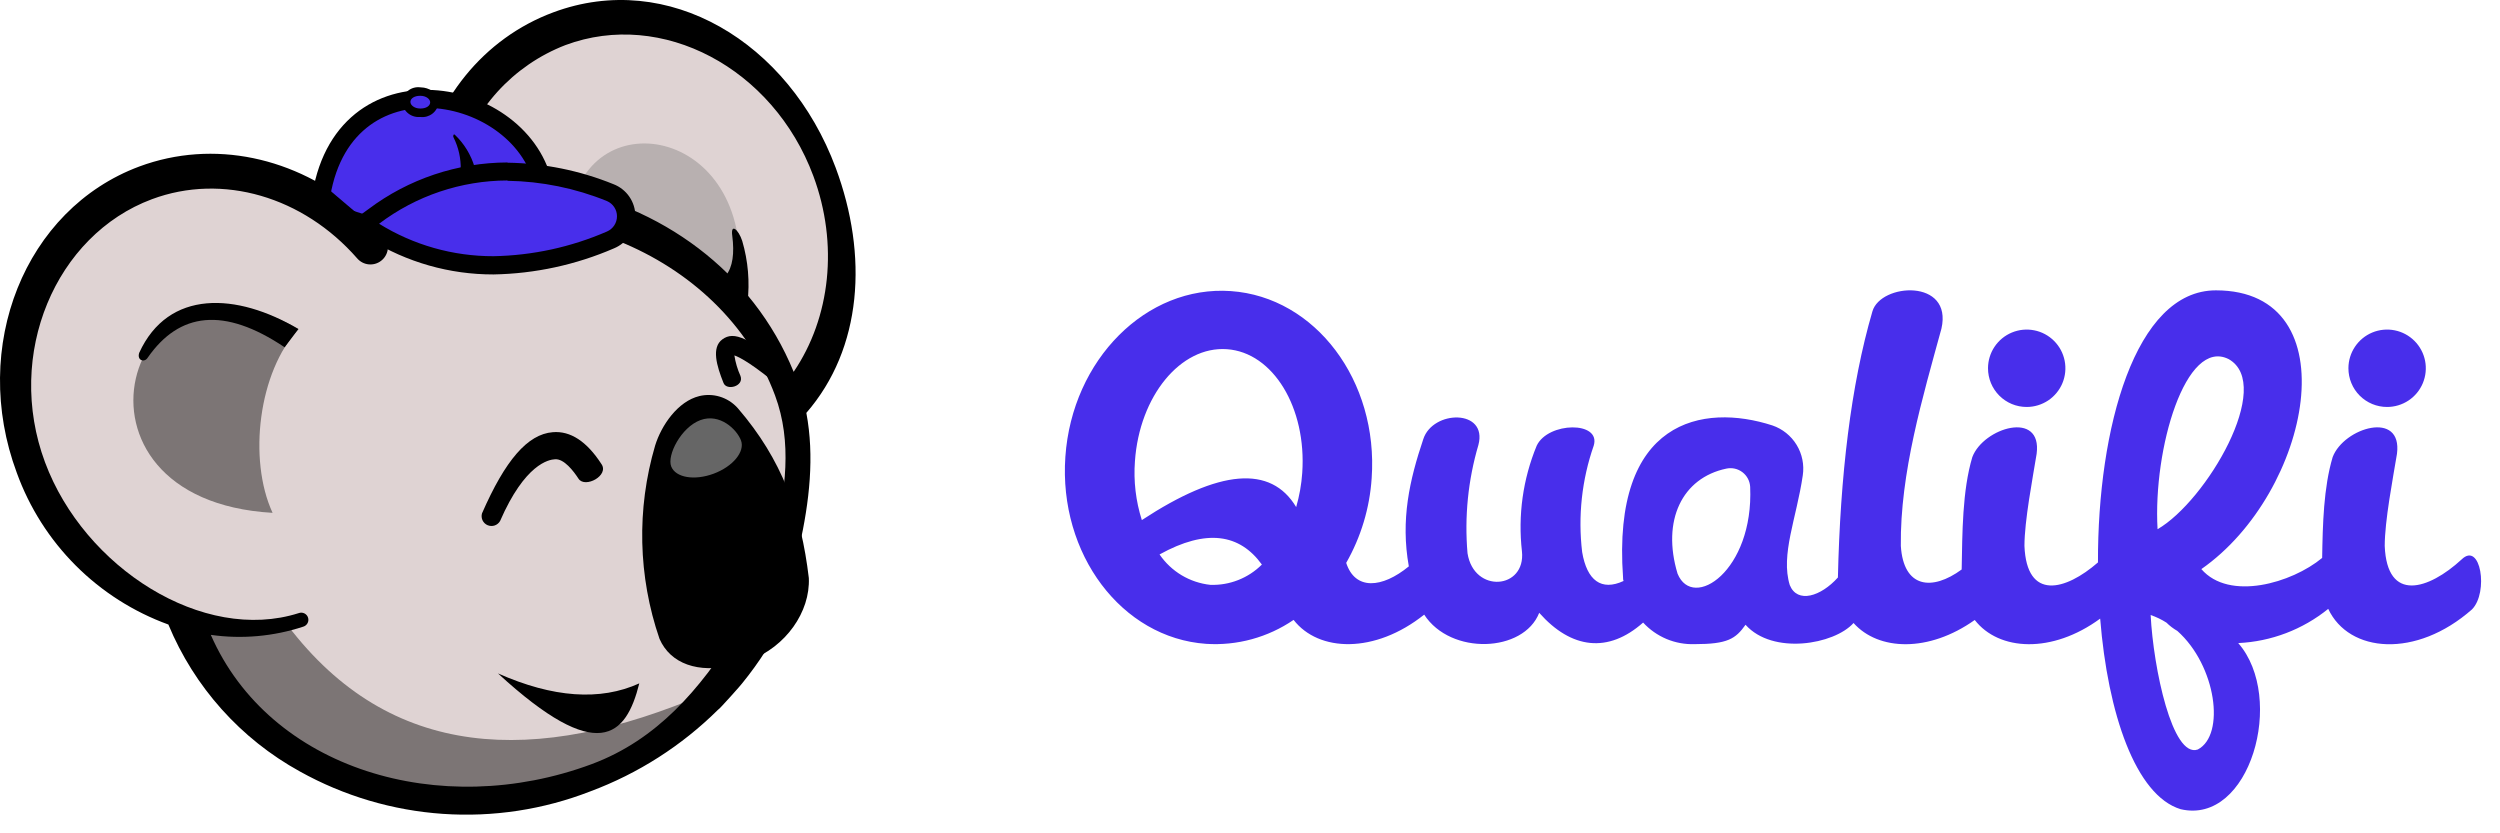
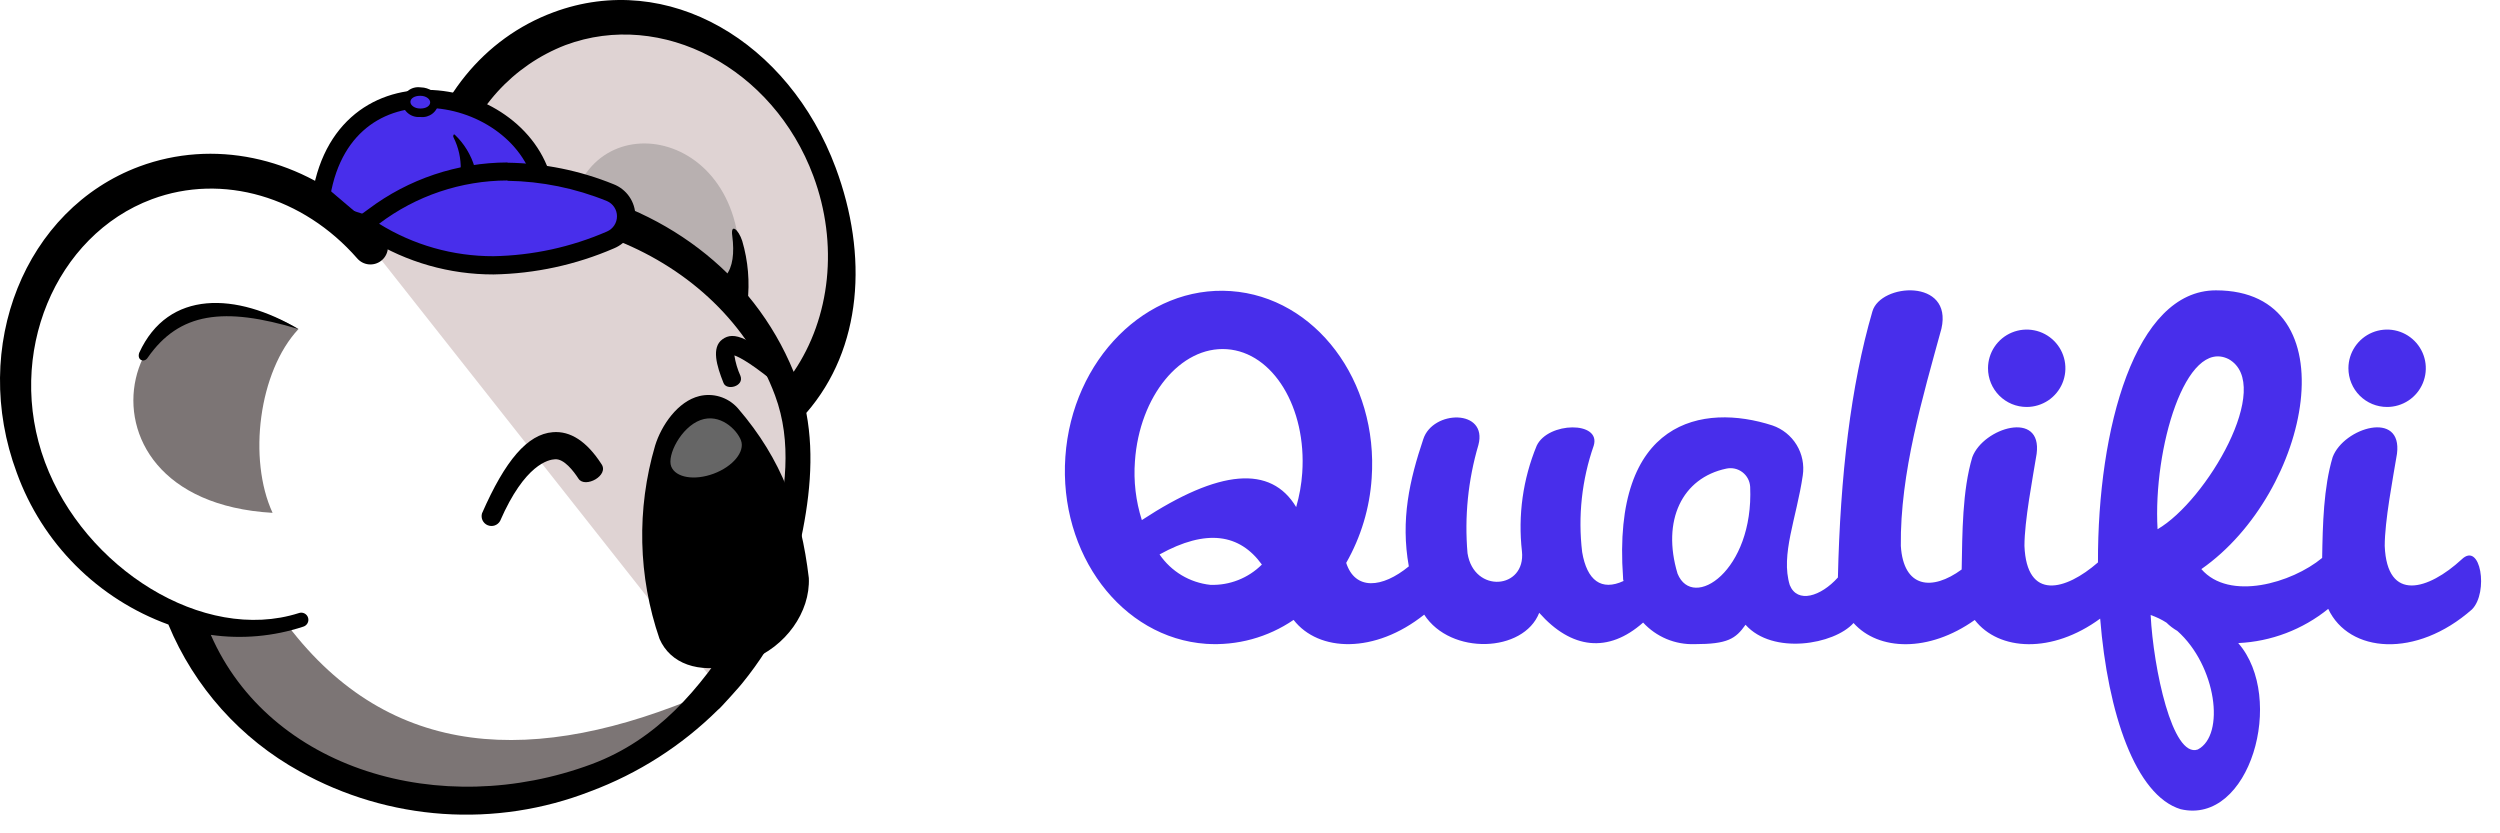
<svg xmlns="http://www.w3.org/2000/svg" fill="none" viewBox="0 0 117 39" height="39" width="117">
  <path fill="#DFD3D3" d="M33.537 32.056C36.814 28.043 37.742 23.482 37.241 18.583C40.927 12.115 39.884 6.319 32.712 1.403C25.038 -0.042 21.128 2.993 20.259 9.635L16.727 10.749" />
-   <path fill="#DFD3D3" d="M16.728 10.749C3.069 1.42 -7.11 21.355 8.73 29.199C10.434 32.046 12.405 34.465 14.963 36.009C23.057 39.044 29.279 37.13 34.058 31.384L16.728 10.749Z" />
  <path fill="#7C7575" d="M13.97 15.399C5.808 10.738 2.229 23.393 12.757 24.001C11.597 21.489 12.106 17.387 13.97 15.399Z" />
-   <path fill="black" d="M13.965 15.399L13.321 16.253C10.475 14.342 8.39 14.62 6.917 16.733C6.761 16.993 6.398 16.865 6.515 16.512C7.878 13.534 11.076 13.688 13.965 15.399Z" />
+   <path fill="black" d="M13.965 15.399C10.475 14.342 8.39 14.62 6.917 16.733C6.761 16.993 6.398 16.865 6.515 16.512C7.878 13.534 11.076 13.688 13.965 15.399Z" />
  <path fill="#B8B0B0" d="M26.82 9.45C28.076 4.53 35.953 6.316 34.43 14.239L26.82 9.45Z" />
  <path fill="black" d="M33.961 12.908C34.299 12.503 34.374 11.841 34.27 11.037C34.185 10.428 34.559 10.734 34.736 11.275C35.012 12.213 35.095 13.197 34.982 14.168L33.961 12.908Z" />
  <path fill="black" d="M23.404 24.383C23.348 24.481 23.258 24.555 23.151 24.592C23.044 24.628 22.927 24.624 22.822 24.58C22.718 24.537 22.634 24.456 22.584 24.354C22.536 24.252 22.526 24.136 22.557 24.027C23.646 21.536 24.692 20.32 25.869 20.227C26.695 20.156 27.459 20.657 28.143 21.711C28.53 22.248 27.381 22.867 27.075 22.404C26.844 22.049 26.396 21.458 25.972 21.494C25.684 21.508 24.567 21.711 23.404 24.383Z" />
  <path fill="black" d="M36.735 18.305C35.248 17.031 34.6 16.711 34.369 16.633C34.42 16.964 34.516 17.288 34.654 17.593C34.839 18.081 33.996 18.305 33.857 17.914C33.54 17.12 33.284 16.259 33.811 15.879C34.337 15.498 35.031 15.715 37.294 17.657L36.735 18.305Z" />
  <path fill="#7C7575" d="M13.473 29.281C18.254 35.557 25.014 35.899 33.041 32.451C27.149 38.588 20.3 38.78 12.715 34.376L8.727 29.21L13.473 29.292" />
  <path fill="black" d="M34.534 19.109L34.488 19.059C34.267 18.825 33.988 18.653 33.679 18.561C33.371 18.469 33.043 18.461 32.73 18.536C31.72 18.782 30.951 19.906 30.659 20.856C29.788 23.819 29.86 26.98 30.866 29.9C31.378 31.063 32.669 31.526 34.328 31.135C34.582 31.073 34.833 30.997 35.078 30.907C36.775 30.274 37.924 28.637 37.853 27.05C37.49 24.005 36.605 21.514 34.534 19.109Z" />
  <path fill="black" d="M7.88 29.228C9.092 32.153 11.262 34.578 14.035 36.105C16.093 37.25 18.378 37.928 20.727 38.089C23.076 38.25 25.432 37.891 27.626 37.037C29.869 36.201 31.907 34.898 33.607 33.213C33.628 33.241 34.742 31.989 34.735 31.978C35.133 31.489 35.503 30.977 35.841 30.445L34.454 29.566C32.757 32.245 30.768 34.614 27.694 35.76C20.596 38.4 12.616 35.995 9.866 29.712C11.318 29.918 12.799 29.786 14.192 29.328C14.235 29.315 14.275 29.294 14.31 29.265C14.345 29.236 14.374 29.201 14.395 29.161C14.416 29.121 14.428 29.077 14.432 29.032C14.435 28.988 14.43 28.942 14.415 28.9C14.401 28.857 14.378 28.817 14.348 28.784C14.318 28.75 14.281 28.723 14.241 28.704C14.2 28.685 14.155 28.674 14.111 28.672C14.066 28.671 14.021 28.678 13.979 28.694C9.513 30.117 3.945 26.577 2.106 21.632C0.224 16.573 2.601 11.001 7.112 9.322C10.417 8.091 14.192 9.205 16.718 12.094C16.854 12.251 17.044 12.35 17.251 12.372C17.458 12.393 17.665 12.336 17.83 12.21C17.996 12.085 18.108 11.901 18.143 11.697C18.178 11.492 18.134 11.281 18.02 11.108C25.321 8.415 33.774 11.795 36.272 18.505C37.09 20.707 36.752 22.984 36.229 25.318L37.41 25.585C37.883 23.468 38.122 21.362 37.737 19.323C40.359 16.302 40.637 11.955 39.111 7.853C36.912 1.947 31.259 -1.419 25.897 0.577C22.631 1.79 20.301 4.686 19.596 8.294C19.511 8.271 19.433 8.227 19.37 8.164C19.308 8.102 19.263 8.024 19.24 7.938C19.073 7.458 18.902 7.248 18.707 7.721C18.397 8.461 18.194 9.294 17.39 9.592C17.173 9.674 16.963 9.756 16.753 9.845C13.847 7.355 9.994 6.504 6.521 7.792C1.16 9.788 -1.413 16.221 0.786 22.127C1.376 23.758 2.318 25.239 3.543 26.466C4.769 27.693 6.25 28.636 7.88 29.228ZM26.463 2.11C30.978 0.428 36.183 3.178 38.065 8.237C39.246 11.414 38.869 14.865 37.143 17.402C35.222 12.698 30.91 9.575 25.933 8.735C25.242 8.635 25.349 7.874 24.965 7.49C24.638 7.226 24.499 7.017 24.389 7.515C24.278 8.013 23.997 8.226 23.474 8.045C23.118 7.892 22.763 7.849 22.684 7.241C22.635 6.803 22.279 6.885 22.08 7.138C21.871 7.333 21.65 7.515 21.418 7.682C21.765 6.424 22.403 5.265 23.279 4.297C24.155 3.33 25.245 2.581 26.463 2.11Z" />
  <path fill="#482EEB" d="M25.42 8.574C24.292 3.842 15.618 2.373 14.953 9.798L17.276 10.549" />
  <path stroke-miterlimit="10" stroke-width="0.843" stroke="black" d="M25.42 8.574C24.292 3.842 15.618 2.373 14.953 9.798L17.276 10.549" />
  <path fill="#666666" d="M34.679 20.614C34.874 21.137 34.298 21.835 33.398 22.169C32.498 22.503 31.619 22.354 31.413 21.831C31.206 21.308 31.875 19.995 32.779 19.661C33.682 19.326 34.483 20.091 34.679 20.614Z" />
-   <path fill="black" d="M23.305 31.516C27.98 35.813 29.296 34.479 29.919 31.982C28.09 32.812 25.885 32.657 23.305 31.516Z" />
  <path fill="#482EEB" d="M23.1 12.428C21.131 12.431 19.199 11.882 17.525 10.845L16.984 10.514L17.497 10.158C19.301 8.799 21.496 8.06 23.755 8.052C25.405 8.077 27.037 8.41 28.565 9.034C28.787 9.117 28.977 9.267 29.112 9.462C29.246 9.657 29.317 9.889 29.316 10.126C29.32 10.367 29.251 10.604 29.119 10.805C28.986 11.006 28.795 11.163 28.572 11.254C26.844 12.002 24.986 12.405 23.104 12.442L23.1 12.428Z" />
  <path fill="black" d="M23.751 8.461C25.349 8.486 26.928 8.808 28.408 9.411C28.547 9.471 28.665 9.57 28.748 9.697C28.831 9.823 28.875 9.971 28.875 10.122C28.875 10.273 28.831 10.421 28.748 10.548C28.665 10.674 28.547 10.774 28.408 10.834C26.73 11.564 24.925 11.957 23.096 11.99C21.204 11.995 19.349 11.469 17.741 10.471C19.472 9.162 21.581 8.451 23.751 8.446M23.751 7.603C21.403 7.61 19.12 8.376 17.243 9.788L16.219 10.531L17.286 11.19C19.029 12.274 21.043 12.848 23.096 12.844C25.036 12.809 26.951 12.395 28.732 11.624C29.032 11.501 29.289 11.29 29.468 11.019C29.647 10.748 29.74 10.429 29.735 10.104C29.734 9.783 29.636 9.47 29.453 9.205C29.271 8.94 29.013 8.737 28.714 8.621C27.136 7.98 25.453 7.639 23.751 7.614V7.603Z" />
  <path fill="#482EEB" d="M19.64 5.276C19.487 5.271 19.338 5.223 19.21 5.138C19.145 5.097 19.092 5.04 19.055 4.973C19.018 4.906 18.999 4.83 19 4.753C19 4.486 19.288 4.284 19.644 4.284H19.701C19.895 4.287 20.081 4.364 20.22 4.501C20.26 4.541 20.29 4.589 20.31 4.642C20.331 4.694 20.34 4.75 20.338 4.807C20.338 5.077 20.053 5.276 19.697 5.276H19.64Z" />
  <path fill="black" d="M19.652 4.484H19.681C19.937 4.484 20.14 4.637 20.132 4.8C20.125 4.964 19.93 5.078 19.688 5.078H19.656C19.403 5.078 19.2 4.925 19.207 4.761C19.215 4.597 19.41 4.484 19.652 4.484ZM19.652 4.085C19.453 4.064 19.254 4.121 19.098 4.245C18.941 4.369 18.838 4.549 18.812 4.747C18.819 4.849 18.845 4.949 18.89 5.042C18.936 5.134 18.998 5.216 19.076 5.284C19.152 5.351 19.242 5.403 19.339 5.436C19.436 5.469 19.539 5.483 19.642 5.476H19.688C19.886 5.497 20.084 5.439 20.24 5.317C20.397 5.194 20.5 5.015 20.527 4.818C20.53 4.707 20.504 4.598 20.453 4.5C20.401 4.403 20.325 4.32 20.232 4.259C20.074 4.152 19.889 4.093 19.698 4.089L19.652 4.085Z" />
  <path fill="black" d="M22.213 7.824C22.042 7.245 21.722 6.721 21.285 6.305C21.231 6.258 21.185 6.354 21.228 6.436C21.46 6.9 21.575 7.415 21.562 7.934" />
  <path fill="black" d="M15.35 8.834L18.022 11.101L16.51 10.976L14.734 9.578L15.35 8.834Z" />
  <path fill="#482EEB" d="M94.85 19.046C95.208 19.046 95.558 18.939 95.856 18.741C96.154 18.541 96.386 18.259 96.523 17.928C96.66 17.597 96.696 17.233 96.626 16.881C96.556 16.53 96.384 16.207 96.13 15.954C95.877 15.701 95.555 15.528 95.203 15.459C94.852 15.389 94.488 15.425 94.157 15.562C93.826 15.699 93.543 15.931 93.344 16.229C93.145 16.526 93.039 16.877 93.039 17.235C93.039 17.473 93.085 17.708 93.176 17.928C93.267 18.148 93.4 18.348 93.568 18.516C93.737 18.685 93.936 18.818 94.156 18.909C94.376 19 94.612 19.046 94.85 19.046Z" />
  <path fill="#482EEB" d="M115.202 26.183C113.654 27.606 111.712 28.218 111.605 25.549C111.605 24.379 111.982 22.425 112.178 21.241C112.448 19.177 109.687 20.013 109.168 21.394C108.744 22.817 108.702 24.539 108.677 26.111C107.254 27.289 104.329 28.143 103.023 26.634C108.161 23.052 110.05 13.588 103.703 13.588C99.921 13.588 98.167 20.052 98.185 26.321C96.666 27.645 94.848 28.129 94.744 25.549C94.744 24.379 95.122 22.425 95.314 21.241C95.588 19.177 92.823 20.013 92.304 21.394C91.834 22.966 91.838 24.951 91.806 26.652C90.415 27.673 89.084 27.52 88.959 25.549C88.92 22.134 89.988 18.569 90.859 15.381C91.397 13.026 88.013 13.246 87.629 14.573C86.615 18.049 86.124 22.265 86.014 27.026C85.217 27.915 84.117 28.26 83.761 27.381C83.324 25.958 84.078 24.254 84.37 22.248C84.444 21.753 84.342 21.248 84.082 20.821C83.822 20.394 83.42 20.071 82.947 19.91C79.706 18.861 75.429 19.625 75.959 27.026C75.959 27.079 75.959 27.136 75.984 27.189C74.945 27.673 74.269 27.168 74.045 25.837C73.844 24.158 74.029 22.454 74.586 20.857C74.942 19.697 72.451 19.736 71.918 20.857C71.272 22.42 71.035 24.122 71.227 25.802C71.416 27.581 68.979 27.791 68.68 25.891C68.533 24.185 68.705 22.467 69.189 20.825C69.637 19.134 67.054 19.177 66.609 20.554C65.969 22.457 65.542 24.325 65.933 26.506C64.677 27.535 63.422 27.634 63.002 26.343C63.694 25.129 64.102 23.774 64.194 22.379C64.514 17.822 61.561 13.901 57.605 13.623C53.648 13.346 50.176 16.826 49.859 21.376C49.543 25.926 52.489 29.854 56.448 30.132C57.899 30.226 59.34 29.831 60.54 29.011C61.714 30.523 64.343 30.605 66.652 28.765C67.894 30.68 71.306 30.544 72.035 28.68C73.543 30.381 75.262 30.584 76.898 29.136C77.204 29.468 77.578 29.73 77.994 29.905C78.41 30.079 78.859 30.161 79.311 30.146C80.851 30.146 81.228 29.897 81.691 29.239C82.961 30.662 85.836 30.171 86.746 29.157C87.913 30.463 90.265 30.544 92.418 29.015C93.549 30.473 96.04 30.601 98.288 28.951C98.644 33.391 99.946 37.226 102.052 37.87C105.3 38.635 106.987 32.658 104.749 30.096C106.288 30.025 107.764 29.464 108.961 28.495C109.933 30.566 113.074 30.826 115.689 28.52C116.475 27.727 116.095 25.314 115.202 26.183ZM56.644 27.371C56.168 27.32 55.709 27.166 55.299 26.921C54.889 26.675 54.537 26.343 54.267 25.948C56.466 24.731 58.017 24.987 59.056 26.421C58.741 26.736 58.364 26.983 57.949 27.146C57.534 27.31 57.09 27.386 56.644 27.371ZM60.945 22.13C60.908 22.672 60.812 23.209 60.661 23.731C59.475 21.756 57.067 21.958 53.438 24.34C53.155 23.45 53.045 22.514 53.115 21.582C53.328 18.537 55.249 16.192 57.416 16.342C59.583 16.491 61.155 19.085 60.945 22.13ZM78.51 26.848C77.76 24.357 78.724 22.365 80.794 21.931C80.925 21.903 81.06 21.904 81.19 21.933C81.32 21.962 81.442 22.02 81.548 22.101C81.654 22.182 81.741 22.285 81.803 22.403C81.865 22.521 81.901 22.652 81.908 22.785C82.079 26.72 79.225 28.598 78.51 26.848ZM104.304 16.808C106.439 18.017 103.258 23.447 100.974 24.767C100.757 20.999 102.294 15.79 104.304 16.808ZM102.856 35.077C101.664 35.49 100.778 31.27 100.65 28.783C100.91 28.872 101.159 28.991 101.39 29.139C101.542 29.29 101.713 29.42 101.899 29.527C103.724 31.149 104.158 34.401 102.856 35.077Z" />
  <path fill="#482EEB" d="M111.714 19.046C112.072 19.046 112.422 18.941 112.721 18.742C113.019 18.544 113.252 18.261 113.389 17.93C113.527 17.599 113.563 17.235 113.494 16.884C113.424 16.532 113.252 16.209 112.999 15.956C112.746 15.702 112.423 15.529 112.072 15.459C111.72 15.389 111.356 15.424 111.025 15.561C110.694 15.698 110.411 15.93 110.212 16.228C110.013 16.526 109.906 16.876 109.906 17.235C109.906 17.472 109.952 17.708 110.043 17.927C110.133 18.147 110.266 18.347 110.434 18.515C110.602 18.683 110.802 18.817 111.021 18.908C111.241 18.999 111.476 19.046 111.714 19.046Z" />
</svg>